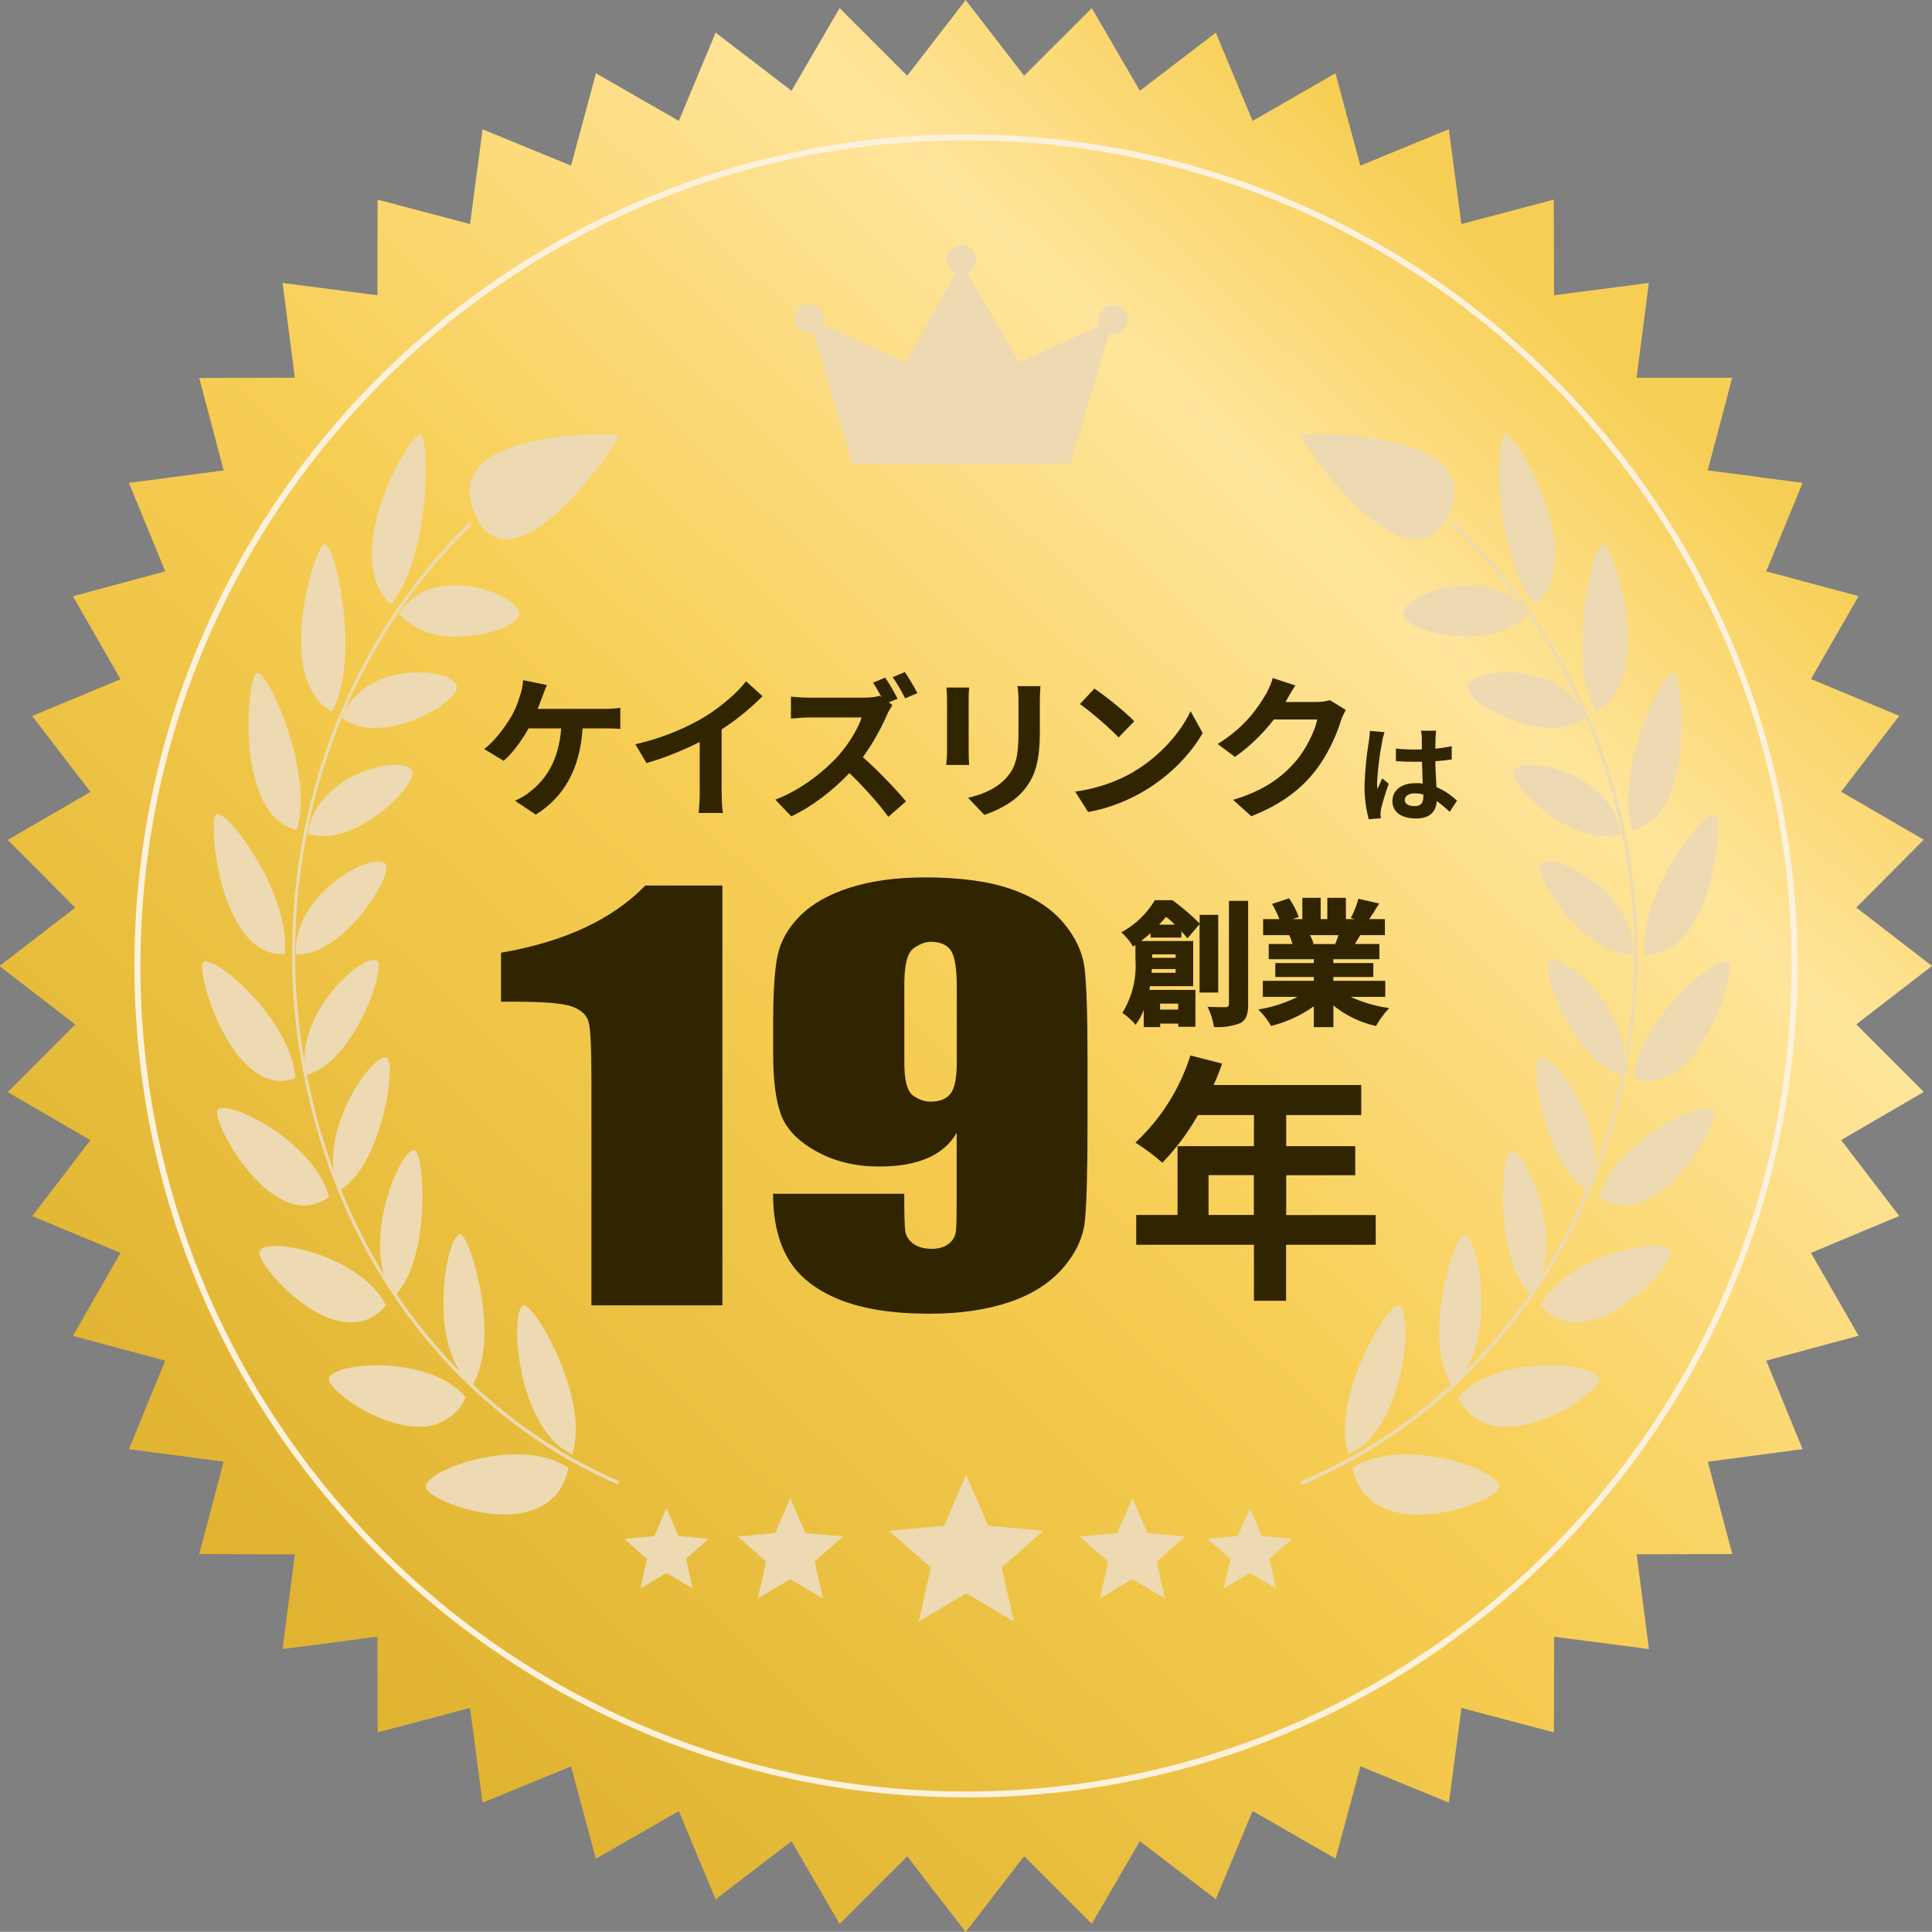
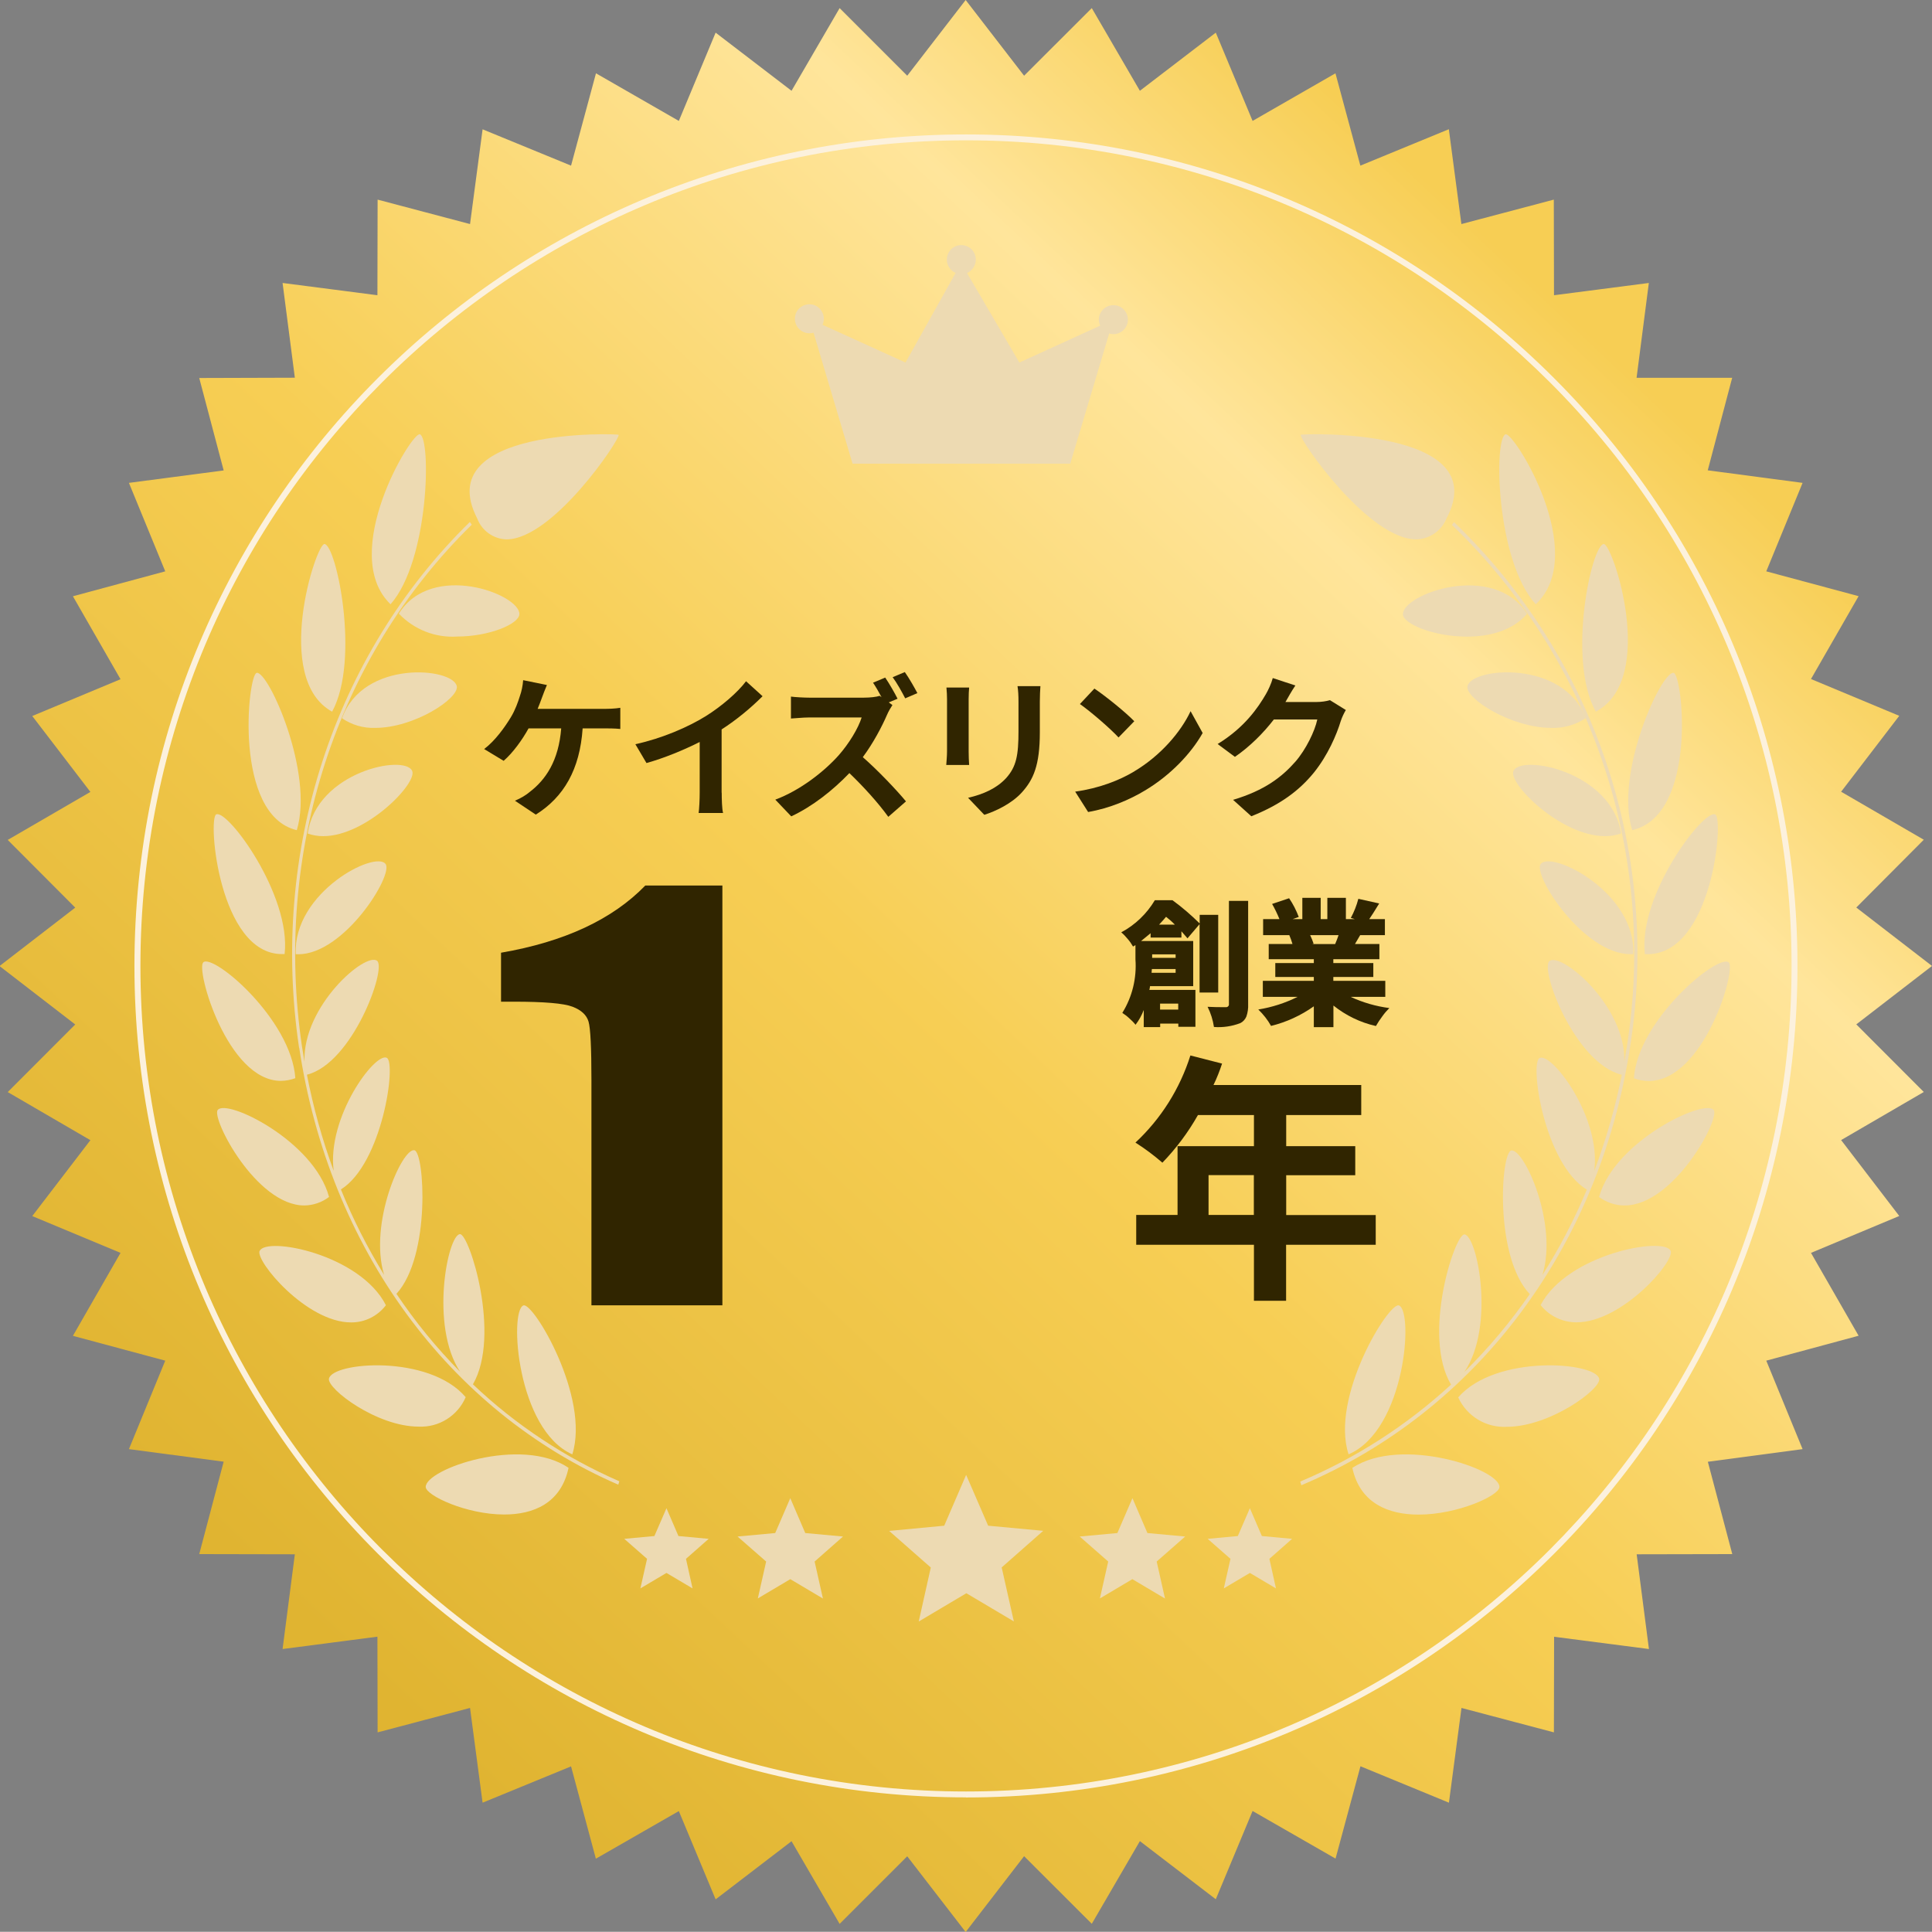
<svg xmlns="http://www.w3.org/2000/svg" viewBox="0 0 200.05 200.03">
  <rect x="0" y="0" width="200.05" height="200.03" fill="#808080" stroke="none" />
  <defs>
    <style>
      .cls-1 {
        fill: #302500;
      }

      .cls-2 {
        fill: #fcf1dd;
      }

      .cls-3, .cls-4, .cls-5 {
        isolation: isolate;
      }

      .cls-3, .cls-5 {
        mix-blend-mode: multiply;
      }

      .cls-5, .cls-6 {
        fill: #eddab2;
      }

      .cls-7 {
        fill: url(#_名称未設定グラデーション);
      }
    </style>
    <linearGradient id="_名称未設定グラデーション" data-name="名称未設定グラデーション" x1="-68.84" y1="213.54" x2="-69.48" y2="212.86" gradientTransform="translate(13933.95 42748.19) scale(200.05 -200.03)" gradientUnits="userSpaceOnUse">
      <stop offset="0" stop-color="#f7ce54" />
      <stop offset=".18" stop-color="#ffe59b" />
      <stop offset=".52" stop-color="#f7ce54" />
      <stop offset="1" stop-color="#e0b431" />
    </linearGradient>
  </defs>
  <g class="cls-4">
    <g id="_レイヤー_2" data-name="レイヤー_2">
      <g id="_アイキャッチ_17年" data-name="アイキャッチ_17年">
        <g>
          <path id="_背面" data-name="背面" class="cls-7" d="M200.05,100.02l-7.84,6.05,6.99,7-8.56,4.98,6.02,7.86-9.14,3.82,4.93,8.58-9.56,2.58,3.76,9.16-9.81,1.31,2.53,9.56-9.9.02,1.27,9.81-9.82-1.27-.02,9.9-9.57-2.53-1.3,9.81-9.16-3.77-2.58,9.56-8.59-4.93-3.81,9.14-7.86-6.02-4.98,8.56-7.01-7-6.05,7.85-6.05-7.84-7,7-4.98-8.56-7.86,6.02-3.81-9.14-8.59,4.93-2.57-9.56-9.16,3.76-1.3-9.81-9.57,2.53-.02-9.91-9.82,1.28,1.27-9.81-9.9-.02,2.53-9.57-9.81-1.3,3.76-9.16-9.56-2.57,4.93-8.59-9.14-3.81,6.02-7.86-8.56-4.98,6.99-7-7.84-6.05,7.84-6.05-6.99-7.01,8.56-4.97-6.02-7.86,9.14-3.81-4.93-8.59,9.56-2.58-3.76-9.16,9.81-1.29-2.53-9.57,9.9-.03-1.27-9.81,9.82,1.27.02-9.9,9.57,2.53,1.3-9.81,9.16,3.76,2.58-9.56,8.58,4.93,3.81-9.14,7.86,6.02,4.98-8.56,7,7,6.05-7.84,6.05,7.84,7.01-7,4.98,8.56,7.86-6.02,3.81,9.14,8.58-4.93,2.58,9.56,9.16-3.77,1.3,9.82,9.57-2.53.02,9.9,9.82-1.27-1.27,9.82h9.9s-2.53,9.58-2.53,9.58l9.82,1.3-3.76,9.16,9.56,2.57-4.93,8.58,9.14,3.81-6.02,7.86,8.56,4.97-6.99,7.02,7.84,6.05Z" />
          <g id="_背面-2" data-name="背面-2">
            <path id="_パス_7673" data-name="パス_7673" class="cls-2" d="M100.02,185.5c5.79,0,11.56-.58,17.23-1.74,5.5-1.13,10.87-2.79,16.04-4.98,5.08-2.15,9.95-4.79,14.52-7.88,4.54-3.07,8.78-6.56,12.66-10.44,3.87-3.88,7.37-8.11,10.44-12.65,3.09-4.57,5.73-9.44,7.88-14.52,2.19-5.17,3.85-10.55,4.98-16.05,1.16-5.67,1.74-11.44,1.74-17.23,0-5.79-.58-11.56-1.74-17.23-1.13-5.5-2.79-10.87-4.98-16.04-2.15-5.08-4.79-9.95-7.88-14.52-3.07-4.54-6.56-8.78-10.44-12.65-3.88-3.87-8.11-7.37-12.65-10.44-4.57-3.09-9.44-5.73-14.52-7.88-5.17-2.19-10.55-3.85-16.04-4.98-5.67-1.16-11.44-1.74-17.23-1.74-5.79,0-11.56.58-17.23,1.74-5.5,1.13-10.87,2.79-16.04,4.98-5.08,2.15-9.95,4.79-14.52,7.88-4.54,3.07-8.78,6.56-12.66,10.44-3.87,3.88-7.37,8.11-10.44,12.65-3.09,4.57-5.73,9.44-7.88,14.52-2.18,5.17-3.85,10.55-4.98,16.05-1.16,5.67-1.74,11.44-1.74,17.23,0,5.79.58,11.56,1.74,17.23,1.13,5.5,2.8,10.87,4.98,16.05,2.15,5.08,4.79,9.95,7.88,14.52,3.07,4.54,6.57,8.78,10.44,12.65,3.88,3.87,8.11,7.37,12.65,10.43,4.57,3.09,9.44,5.73,14.52,7.88,5.17,2.19,10.55,3.85,16.04,4.98,5.67,1.16,11.44,1.74,17.23,1.74M100.02,186.11c-47.55,0-86.1-38.55-86.1-86.1S52.47,13.92,100.02,13.92s86.1,38.55,86.1,86.1-38.55,86.1-86.1,86.1Z" />
          </g>
          <path id="_王冠" data-name="王冠" class="cls-5" d="M115.28,31.6c-.82,0-1.49.66-1.5,1.48,0,.22.05.44.14.64l-8.37,3.82-5.42-9.27c.55-.24.91-.78.91-1.39,0-.83-.67-1.5-1.5-1.5s-1.5.67-1.5,1.5c0,.6.36,1.14.91,1.38l-5.19,9.28-8.59-3.91c.34-.75.01-1.64-.74-1.99,0,0,0,0,0,0-.75-.34-1.64-.01-1.99.74,0,0,0,0,0,0-.34.75-.01,1.64.74,1.99,0,0,0,0,0,0,.2.09.41.14.63.14.14,0,.29-.02.43-.06l4.04,13.56h22.54l4.03-13.48c.14.04.28.07.43.07.83,0,1.5-.66,1.51-1.49h0c0-.83-.66-1.51-1.49-1.51h-.02Z" />
          <path id="_星" data-name="星" class="cls-5" d="M100.05,164.98l-4.92,2.92,1.25-5.59-4.31-3.79,5.7-.54,2.27-5.26,2.28,5.26,5.7.53-4.3,3.79,1.26,5.59-4.92-2.92ZM117.26,163.51l-3.37,2,.86-3.82-2.95-2.59,3.9-.36,1.56-3.61,1.55,3.61,3.91.36-2.95,2.59.86,3.83-3.37-2ZM81.84,163.51l-3.37,2,.86-3.82-2.96-2.59,3.9-.36,1.56-3.61,1.55,3.61,3.91.36-2.94,2.59.86,3.83-3.37-2Z" />
          <path id="_星-2" data-name="星" class="cls-5" d="M129.42,162.87l-2.7,1.6.69-3.06-2.36-2.07,3.12-.29,1.25-2.88,1.24,2.88,3.13.29-2.35,2.07.68,3.06-2.7-1.6Z" />
          <path id="_星-3" data-name="星" class="cls-5" d="M69.01,162.87l-2.7,1.6.69-3.06-2.36-2.07,3.12-.29,1.25-2.88,1.24,2.88,3.13.29-2.35,2.07.68,3.06-2.7-1.6Z" />
          <g id="_月桂樹" data-name="月桂樹" class="cls-3">
            <path id="_月桂樹-2" data-name="月桂樹-2" class="cls-6" d="M44.08,153.98c-.05-1.86,9.91-5.33,14.79-1.99-.78,3.68-3.65,4.83-6.66,4.83-3.93,0-8.1-1.97-8.13-2.85ZM30.97,108.5c-3.03-20.31,3.58-40.66,17.68-54.45l.2.28c-14.01,13.7-20.58,33.91-17.57,54.1.08.51.16,1.01.25,1.51-.21-5.79,6.37-11.44,7.53-10.44.96.84-2.55,10.59-7.28,11.78.66,3.39,1.58,6.71,2.77,9.95-.71-5.55,4.28-12.3,5.5-11.7,1.02.52-.47,10.96-4.75,13.63,1.24,3.07,2.74,6.02,4.47,8.84-1.61-5.33,1.87-13.15,3.14-12.9,1.04.22,1.72,10.95-1.86,14.87,1.94,2.89,4.14,5.59,6.59,8.07-3.15-4.76-1.28-14.2-.01-14.25.96-.04,4.28,10.46,1.34,15.55,4.43,4.21,9.56,7.6,15.16,10.04l-.11.35c-17.6-7.63-29.95-24.56-33.04-45.26h0ZM54.2,135.17c1.02-.36,6.92,9.53,5.06,15.42-5.73-2.53-6.56-14.86-5.06-15.42h0ZM34.06,142.76c.33-1.73,10.35-2.56,14.16,1.91-.83,1.93-2.77,3.15-4.87,3.05-4.35,0-9.49-3.92-9.29-4.97h0ZM26.89,129.53c.65-1.52,10.38.32,13.07,5.62-.86,1.13-2.19,1.79-3.61,1.78-4.62,0-9.92-6.36-9.47-7.41h0ZM22.54,114.94c.89-1.23,9.98,3.19,11.53,9-.74.56-1.64.87-2.56.88-4.97,0-9.63-8.99-8.97-9.89h0ZM21.05,99.64c1.06-.91,9.12,5.92,9.53,12-.48.18-.98.27-1.49.28-5.56,0-8.84-11.58-8.04-12.27h0ZM30.62,98.8c-.27-6.42,8.27-10.79,9.31-9.33.82,1.14-4.28,9.34-9.05,9.34-.09,0-.17,0-.26-.01h0ZM22.39,84.33c1.16-.58,7.78,8.37,7.08,14.46-.09,0-.18,0-.28,0-6.49,0-7.7-14.01-6.8-14.47h0ZM31.86,86.3c.93-6.4,10.07-8.24,10.82-6.47.55,1.28-4.77,6.75-9.21,6.75-.55,0-1.1-.09-1.61-.27h0ZM26.57,69.67c1.22-.24,5.97,10.39,4.16,16.29-6.6-1.57-5.07-16.1-4.16-16.28h0ZM35.42,74.37c2.16-6.09,11.5-5.27,11.88-3.31.23,1.26-4.4,4.31-8.46,4.31-1.22.04-2.42-.31-3.43-1h0ZM33.6,56.33c1.22.09,3.72,11.98.79,17.36-6.21-3.41-1.66-17.43-.79-17.36ZM41.3,63.54c3.4-5.45,12.53-2.02,12.48.05-.03,1.03-3.15,2.32-6.43,2.32-2.27.15-4.48-.72-6.05-2.37h0ZM43.48,44.97c1.18.45.96,13.07-3.04,17.6-5.45-5.25,2.21-17.92,3.04-17.6h0ZM49.41,53.68c-4.88-9.49,14.63-8.77,14.65-8.66.13.51-6.81,10.83-11.62,10.83-1.35-.04-2.55-.9-3.03-2.17h0Z" />
            <path id="_月桂樹-3" data-name="月桂樹-3" class="cls-6" d="M140.04,151.99c5.02-3.34,15.28.13,15.22,1.99-.02.88-4.32,2.85-8.37,2.85-3.1,0-6.06-1.15-6.86-4.83ZM134.63,153.41c5.75-2.42,11.03-5.82,15.62-10.04-3.04-5.09.39-15.59,1.38-15.55,1.31.05,3.23,9.47,0,14.24,2.5-2.47,4.77-5.17,6.77-8.06-3.69-3.92-2.99-14.65-1.92-14.87,1.3-.26,4.88,7.55,3.23,12.89,1.78-2.81,3.32-5.77,4.6-8.84-4.4-2.67-5.94-13.11-4.89-13.63,1.25-.61,6.39,6.14,5.66,11.69,1.22-3.23,2.18-6.56,2.85-9.95-4.87-1.19-8.49-10.93-7.5-11.77,1.19-1,7.93,4.62,7.76,10.4.09-.49.17-.98.25-1.47,3.19-19.91-3.57-40.12-18.1-54.1l.22-.28c14.62,14.07,21.42,34.41,18.21,54.45-3.18,20.71-15.9,37.63-34.02,45.27l-.11-.36ZM144.85,135.17c1.54.56.69,12.89-5.21,15.42-1.93-5.89,4.16-15.78,5.21-15.42ZM151,144.68c3.92-4.48,14.24-3.65,14.59-1.91.21,1.05-5.09,4.97-9.58,4.97-2.14.11-4.13-1.1-5.02-3.05h0ZM159.52,135.14c2.77-5.3,12.8-7.14,13.47-5.62.46,1.05-5,7.4-9.75,7.4-1.45,0-2.82-.65-3.71-1.78h0ZM165.58,123.94c1.59-5.81,10.96-10.23,11.87-9,.68.9-4.12,9.88-9.24,9.88-.95,0-1.88-.32-2.64-.88h0ZM169.18,111.65c.42-6.08,8.73-12.92,9.82-12,.83.69-2.56,12.28-8.28,12.28-.53,0-1.05-.1-1.54-.28h0ZM159.53,89.47c1.08-1.46,9.87,2.91,9.59,9.33-.09,0-.18,0-.27,0-4.91,0-10.16-8.21-9.32-9.34h0ZM170.32,98.79c-.72-6.08,6.09-15.04,7.29-14.46.92.46-.33,14.47-7.01,14.47-.09,0-.19,0-.28,0h0ZM156.71,79.83c.78-1.77,10.19.07,11.14,6.47-.53.19-1.1.28-1.66.28-4.58,0-10.05-5.47-9.48-6.75h0ZM173.3,69.67c.94.18,2.52,14.72-4.29,16.29-1.86-5.89,3.04-16.52,4.29-16.29h0ZM151.95,71.06c.39-1.97,10.01-2.78,12.23,3.31-1.04.69-2.28,1.04-3.53,1-4.18,0-8.95-3.05-8.7-4.31h0ZM166.06,56.33c.9-.08,5.59,13.94-.82,17.36-3.01-5.38-.44-17.27.82-17.36h0ZM145.27,63.6c-.05-2.07,9.34-5.5,12.85-.05-1.48,1.75-3.89,2.37-6.23,2.37-3.38,0-6.6-1.3-6.63-2.32h0ZM155.89,44.97c.85-.32,8.74,12.35,3.13,17.6-4.12-4.53-4.35-17.15-3.13-17.6h0ZM134.68,45.02c.03-.11,20.12-.83,15.1,8.66-.52,1.28-1.74,2.13-3.12,2.17-4.97,0-12.11-10.32-11.98-10.83h0Z" />
          </g>
          <g id="_文字" data-name="文字">
            <g id="_17_年" class="cls-4">
              <g id="_グループ_3339" data-name="グループ_3339" class="cls-4">
                <path id="_パス_7676" data-name="パス_7676" class="cls-1" d="M142.43,128.89h-9.26v5.8h-3.33v-5.8h-12.19v-3.09h4.28v-7.12h7.91v-3.22h-5.8c-1.01,1.79-2.25,3.45-3.68,4.93-.88-.76-1.81-1.46-2.79-2.08,2.64-2.46,4.6-5.57,5.69-9.02l3.28.84c-.25.76-.54,1.5-.89,2.22h15.3v3.11h-7.77v3.22h7.15v3.01h-7.15v4.12h9.27v3.09ZM129.83,125.8v-4.12h-4.69v4.12h4.69Z" />
              </g>
            </g>
            <g id="_創業" data-name="創業" class="cls-4">
              <g id="_グループ_3340" data-name="グループ_3340" class="cls-4">
                <path id="_パス_7677" data-name="パス_7677" class="cls-1" d="M126.13,102.77h-1.92v-7.08l-1.25,1.47c-.37-.43-.58-.67-.63-.73v.65h-3.19v-.45c-.61.5-.94.77-.99.81h5.4v4.67h-4.47c-.01.13-.04.26-.07.39h4.77v3.82h-1.77v-.33h-1.88v.36h-1.7v-1.77c-.21.55-.49,1.06-.85,1.53-.19-.24-.41-.46-.65-.67-.22-.21-.46-.39-.72-.56,1.03-1.66,1.5-3.6,1.36-5.54v-1.48l-.25.15c-.16-.28-.34-.54-.55-.78-.2-.25-.42-.48-.67-.69,1.44-.77,2.64-1.92,3.48-3.33h1.82c1,.73,1.94,1.54,2.82,2.41v-.89h1.92v8.06ZM119.24,100.73h2.49v-.39h-2.46l-.03.39ZM121.73,98.82h-2.43v.36h2.43v-.36ZM120.03,95.74h1.62c-.28-.29-.59-.56-.91-.81-.19.23-.43.5-.72.81h0ZM122.01,103.92h-1.89v.62h1.88v-.62ZM127.25,93.28h1.99v10.7c.02.43-.04.86-.18,1.27-.12.3-.35.55-.63.69-.87.33-1.8.47-2.73.4-.11-.73-.33-1.43-.66-2.09.51.03,1.14.04,1.88.04.16.02.31-.09.33-.25,0-.03,0-.05,0-.08v-10.68Z" />
                <path id="_パス_7678" data-name="パス_7678" class="cls-1" d="M143.45,103.22h-3.6c1.27.59,2.62.98,4.01,1.16-.27.27-.51.55-.73.86-.24.32-.46.65-.66,1-1.61-.36-3.11-1.09-4.4-2.12v2.24h-2.03v-2.16c-1.34.95-2.84,1.64-4.43,2.03-.35-.63-.8-1.2-1.32-1.7,1.42-.23,2.79-.67,4.07-1.31h-3.6v-1.66h5.28v-.4h-3.99v-1.44h3.99v-.4h-4.67v-1.57h2.46c-.09-.31-.2-.62-.33-.92h-2.71v-1.66h1.69c-.22-.54-.47-1.06-.76-1.57l1.76-.59c.41.6.74,1.25,1,1.94l-.63.22h1v-2.2h1.9v2.2h.69v-2.2h1.92v2.2h.92l-.41-.12c.34-.63.6-1.29.78-1.98l2.16.48c-.49.8-.83,1.34-1.03,1.62h1.62v1.66h-2.56s-.11.18-.24.41-.23.4-.3.51h2.53v1.57h-4.77v.4h4.14v1.44h-4.14v.4h5.38v1.66ZM138.6,96.83h-2.94c.14.29.26.59.36.89l-.16.03h2.39c.15-.36.27-.66.35-.92Z" />
              </g>
            </g>
            <g id="_ケーズリンクは" data-name="ケーズリンクは" class="cls-4">
              <g id="_グループ_3342" data-name="グループ_3342" class="cls-4">
-                 <path id="_パス_7685" data-name="パス_7685" class="cls-1" d="M143.12,76.78c-.28,1.4-.45,2.82-.53,4.24,0,.24.01.48.04.71.14-.38.33-.76.49-1.13l.67.55c-.31.9-.66,2.02-.79,2.61-.03.17-.05.34-.05.52,0,.11.01.3.02.45l-1.24.1c-.31-1.14-.45-2.32-.44-3.51.05-1.53.2-3.06.45-4.57.06-.36.09-.71.11-1.07l1.51.13c-.11.32-.19.64-.25.97ZM148.65,76.39c-.01.24-.02.65-.03,1.13.57-.05,1.14-.14,1.7-.25v1.37c-.53.08-1.1.14-1.7.18.02,1.06.08,1.94.12,2.68.79.34,1.51.82,2.13,1.41l-.76,1.15c-.42-.4-.86-.77-1.34-1.11-.07,1.05-.66,1.8-2.14,1.8s-2.45-.64-2.45-1.79.94-1.87,2.43-1.87c.24,0,.48.01.71.04-.02-.68-.07-1.48-.08-2.26-.26.01-.53.01-.78.01-.65,0-1.27-.02-1.92-.07v-1.3c.64.07,1.28.1,1.92.1.25,0,.52,0,.77-.01,0-.54-.01-.99-.01-1.22,0-.24-.03-.48-.08-.72h1.57c-.03.23-.06.47-.07.7h0ZM146.48,83.47c.67,0,.9-.35.9-1v-.2c-.29-.08-.58-.12-.88-.12-.62,0-1.04.26-1.04.68,0,.46.44.64,1.02.64Z" />
-               </g>
+                 </g>
            </g>
          </g>
          <g>
            <path class="cls-1" d="M62.57,73.4c.42,0,1.14-.02,1.66-.11v2.19c-.59-.06-1.3-.06-1.66-.06h-2.24c-.29,4.26-1.95,7.11-4.85,8.93l-2.16-1.44c.58-.24,1.15-.58,1.52-.9,1.68-1.28,3.01-3.25,3.27-6.59h-3.38c-.64,1.17-1.62,2.53-2.58,3.36l-2.02-1.22c1.14-.85,2.16-2.29,2.77-3.3.45-.74.74-1.57.93-2.18.18-.5.3-1.1.34-1.65l2.46.5c-.18.4-.38.96-.51,1.3-.13.34-.27.75-.45,1.17h6.9Z" />
            <path class="cls-1" d="M74.73,82.08c0,.7.03,1.7.14,2.1h-2.53c.06-.38.11-1.39.11-2.1v-5.25c-1.65.83-3.65,1.66-5.51,2.18l-1.15-1.95c2.8-.61,5.49-1.79,7.28-2.9,1.62-1.01,3.28-2.43,4.18-3.62l1.71,1.55c-1.22,1.22-2.66,2.42-4.24,3.44v6.55Z" />
            <path class="cls-1" d="M92.41,73c-.13.19-.42.67-.56,1.01-.54,1.25-1.44,2.95-2.51,4.39,1.58,1.38,3.52,3.43,4.47,4.58l-1.83,1.6c-1.04-1.44-2.53-3.09-4.03-4.53-1.7,1.78-3.83,3.46-6.02,4.48l-1.65-1.73c2.58-.96,5.06-2.91,6.56-4.59,1.06-1.2,2.03-2.79,2.38-3.92h-5.43c-.67,0-1.55.1-1.89.11v-2.27c.43.06,1.41.11,1.89.11h5.65c.69,0,1.33-.08,1.65-.19l.19.14c-.27-.51-.59-1.07-.88-1.5l1.26-.53c.42.61,1.01,1.65,1.28,2.19l-.91.38.37.27ZM93.73,72.31c-.34-.66-.86-1.6-1.3-2.19l1.26-.53c.43.61,1.01,1.62,1.3,2.18l-1.26.54Z" />
            <path class="cls-1" d="M100.35,71.19c-.03.35-.05.7-.05,1.22v5.41c0,.4.02,1.02.05,1.39h-2.37c.02-.3.08-.93.08-1.41v-5.39c0-.3-.02-.86-.06-1.22h2.35ZM107.73,71.05c-.03.45-.06.96-.06,1.6v3.17c0,3.44-.67,4.91-1.86,6.23-1.06,1.17-2.72,1.95-3.89,2.32l-1.68-1.76c1.6-.37,2.95-.98,3.92-2.02,1.09-1.2,1.3-2.4,1.3-4.9v-3.04c0-.64-.03-1.15-.1-1.6h2.37Z" />
            <path class="cls-1" d="M117.45,79.87c2.72-1.62,4.82-4.07,5.83-6.23l1.25,2.26c-1.22,2.16-3.35,4.37-5.92,5.92-1.62.98-3.68,1.87-5.94,2.26l-1.34-2.11c2.5-.35,4.58-1.17,6.13-2.1ZM117.45,74.68l-1.63,1.68c-.83-.9-2.83-2.64-4-3.46l1.5-1.6c1.12.75,3.2,2.42,4.13,3.38Z" />
            <path class="cls-1" d="M139.36,73.51c-.18.3-.4.75-.53,1.15-.43,1.42-1.34,3.55-2.79,5.35-1.52,1.86-3.46,3.31-6.47,4.51l-1.89-1.7c3.28-.98,5.06-2.37,6.45-3.95,1.09-1.25,2.02-3.17,2.27-4.37h-4.5c-1.07,1.39-2.47,2.8-4.03,3.87l-1.79-1.33c2.8-1.71,4.19-3.78,4.99-5.15.24-.4.58-1.14.72-1.68l2.34.77c-.38.56-.78,1.28-.98,1.63l-.05.08h3.22c.5,0,1.02-.08,1.39-.19l1.63,1.01Z" />
          </g>
          <g>
            <path class="cls-1" d="M74.8,91.68v43.48h-13.56v-23.31c0-3.37-.1-5.39-.3-6.07-.2-.68-.76-1.2-1.66-1.54-.91-.35-2.93-.52-6.06-.52h-1.34v-5.07c6.56-1.13,11.54-3.45,14.94-6.96h7.99Z" />
-             <path class="cls-1" d="M80.07,123.61h13.56c0,2.02.03,3.3.1,3.83.07.53.34.97.82,1.33.48.36,1.14.54,1.96.54.69,0,1.26-.17,1.71-.51.45-.34.7-.78.76-1.32.06-.54.08-1.62.08-3.25v-6.93c-.67,1.16-1.68,2.04-3.02,2.62s-3.01.87-5,.87c-2.48,0-4.68-.54-6.58-1.61-1.9-1.07-3.11-2.36-3.63-3.87-.52-1.5-.77-3.54-.77-6.1v-3.46c0-3.04.15-5.31.45-6.79s1.08-2.86,2.33-4.12c1.25-1.26,2.99-2.24,5.2-2.94,2.22-.7,4.79-1.05,7.72-1.05,3.63,0,6.6.4,8.93,1.21,2.33.81,4.13,1.97,5.41,3.48,1.28,1.51,2.01,3.1,2.21,4.77.2,1.67.3,4.89.3,9.67v6.04c0,5.17-.09,8.63-.27,10.38-.18,1.75-.96,3.4-2.33,4.96-1.38,1.56-3.24,2.73-5.59,3.5-2.35.78-5.07,1.17-8.16,1.17-3.83,0-6.95-.49-9.38-1.48-2.43-.99-4.17-2.37-5.24-4.16-1.06-1.79-1.59-4.05-1.59-6.77ZM93.64,110.05c0,1.83.3,2.95.89,3.38.59.43,1.2.64,1.83.64.94,0,1.63-.27,2.06-.82s.65-1.62.65-3.21v-7.87c0-1.92-.21-3.17-.62-3.76-.41-.59-1.1-.89-2.06-.89-.58,0-1.19.23-1.81.69-.63.46-.94,1.69-.94,3.69v8.14Z" />
          </g>
        </g>
      </g>
    </g>
  </g>
</svg>